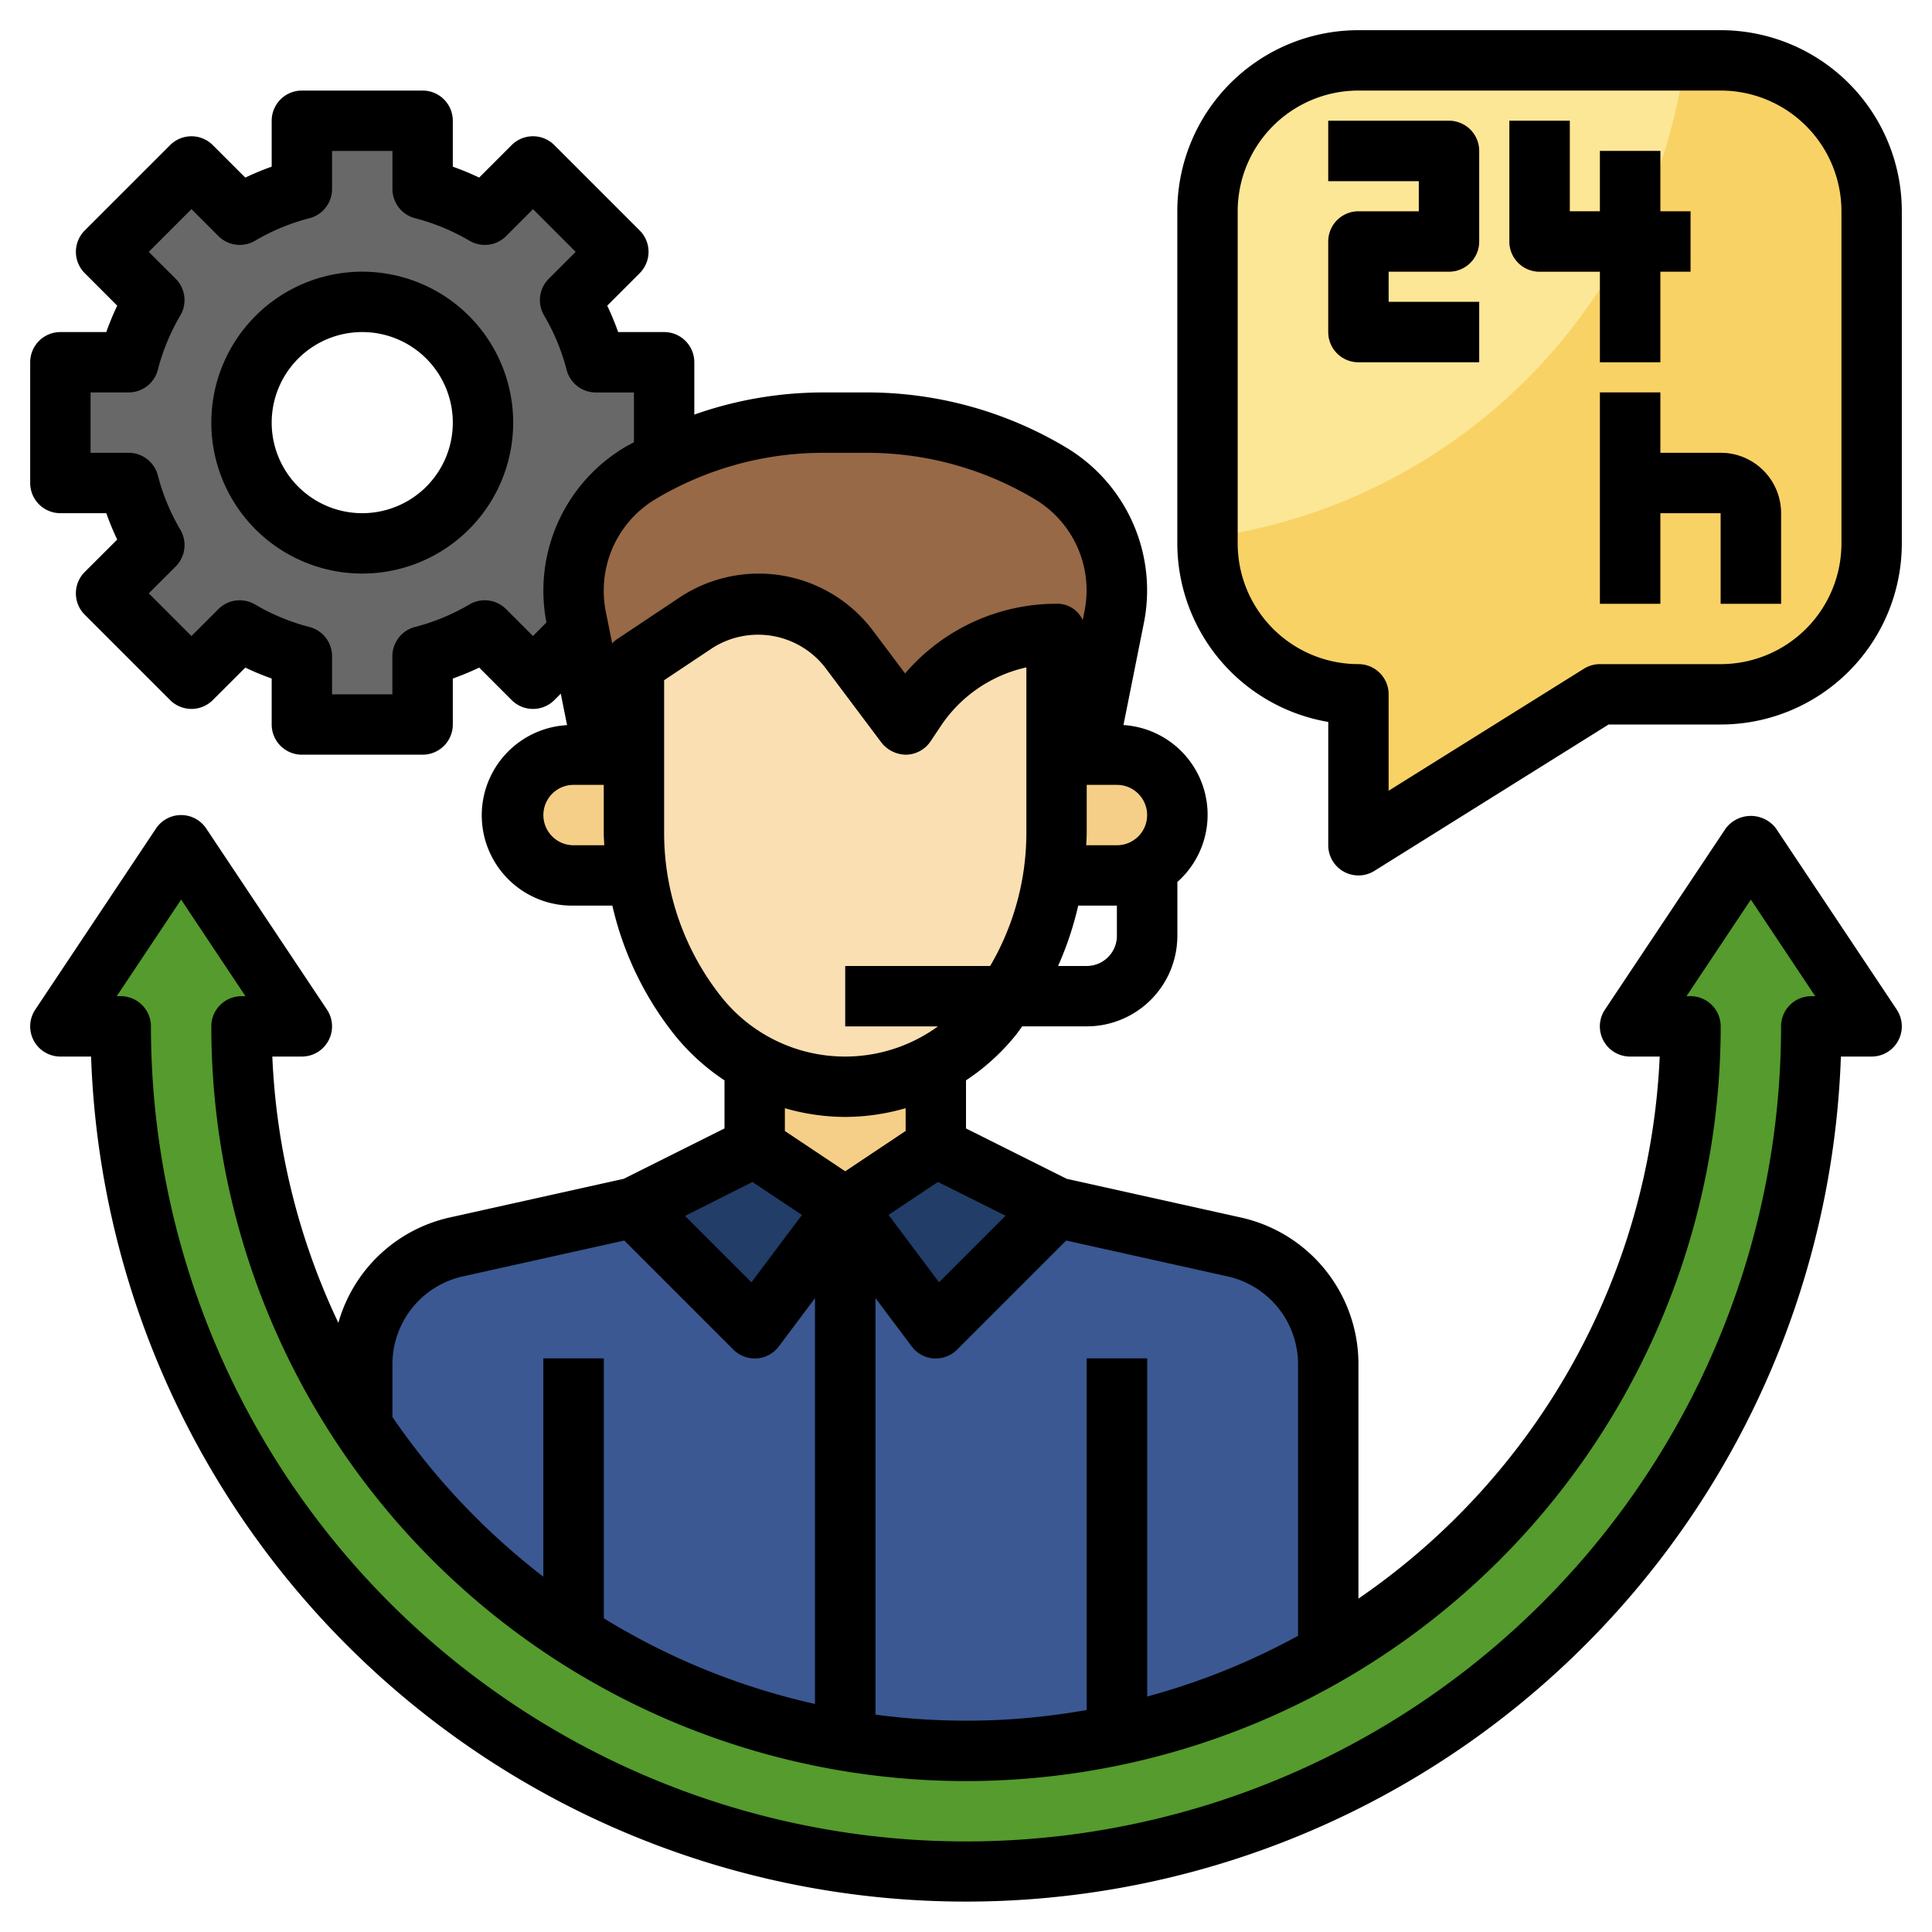
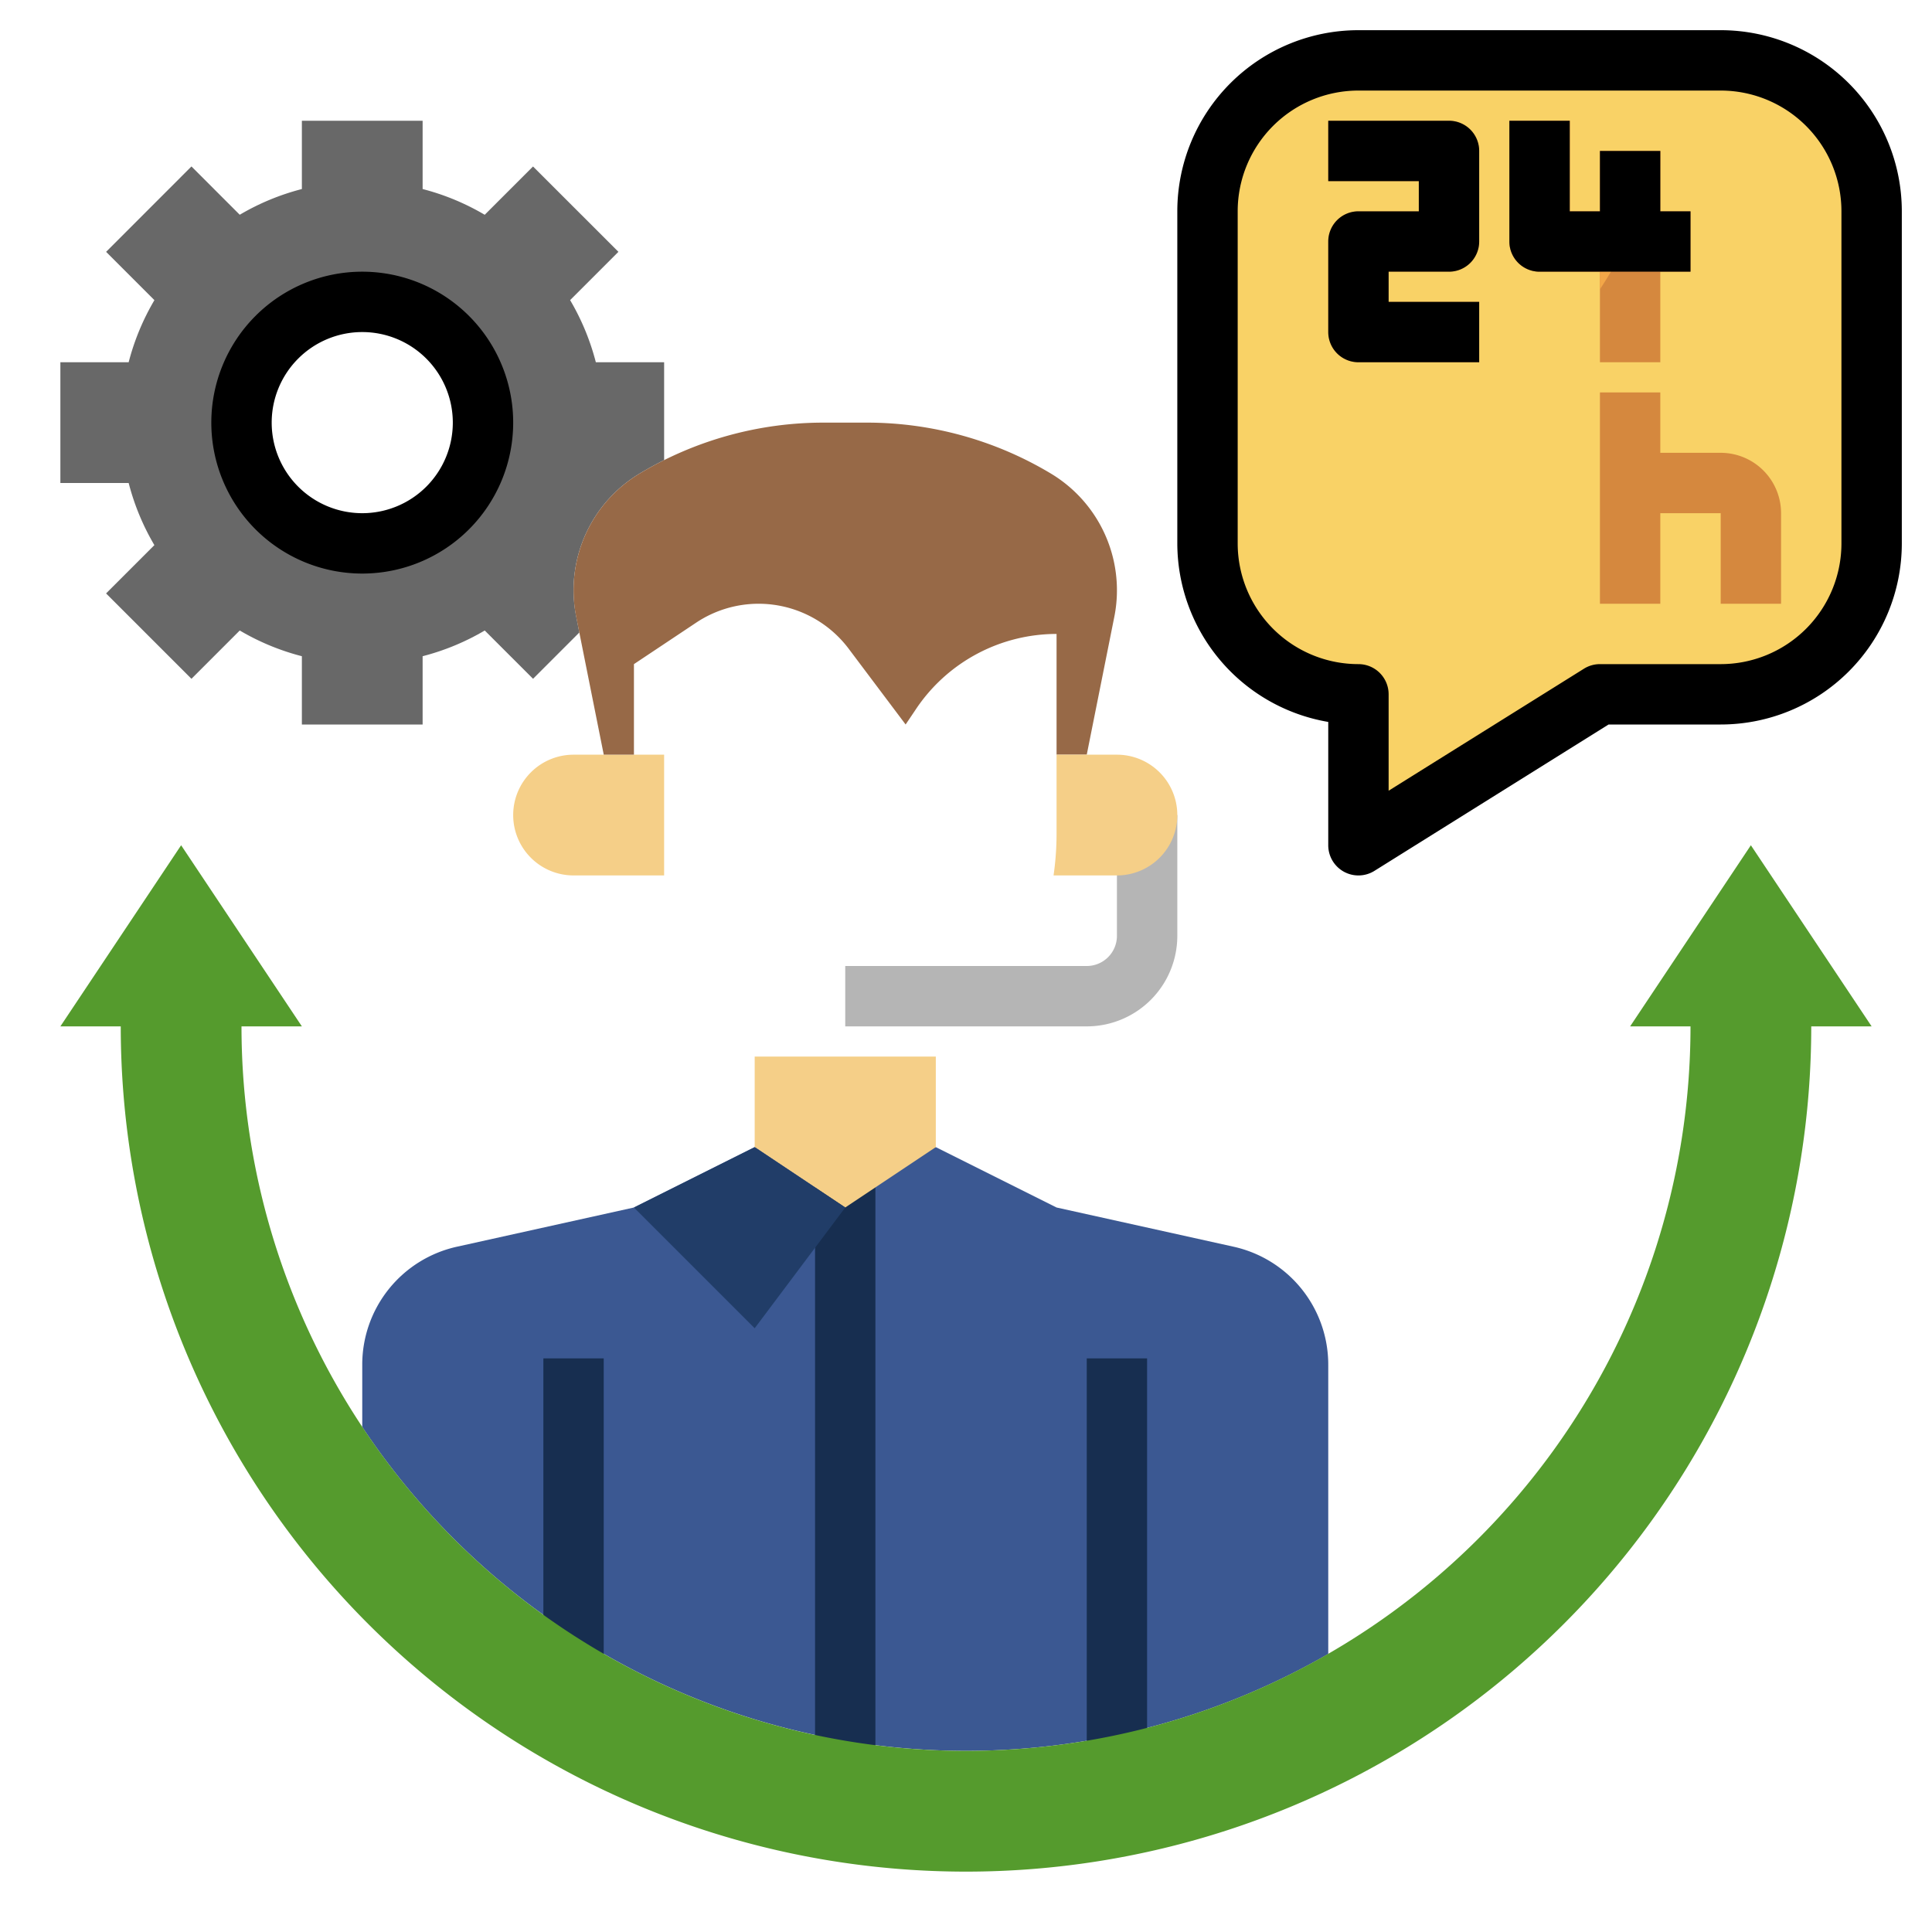
<svg xmlns="http://www.w3.org/2000/svg" id="Layer_3" data-name="Layer 3" viewBox="0 0 64 64" width="512" height="512">
  <path d="M53,23l-8,5V23h0a5,5,0,0,1-5-5V7a5,5,0,0,1,5-5H57a5,5,0,0,1,5,5V18a5,5,0,0,1-5,5Z" style="fill:#f9d266" />
-   <path d="M45,2a5,5,0,0,0-5,5V17.812A18.485,18.485,0,0,0,55.812,2Z" style="fill:#fce797" />
  <path d="M12,47.27a24.014,24.014,0,0,0,32,7.519h0v-9.58A4,4,0,0,0,40.868,41.3L35,40l-4-2H25l-4,2-5.868,1.3A4,4,0,0,0,12,45.209V47.27Z" style="fill:#3b5892" />
  <rect x="18" y="44.998" width="1.999" height="10.179" style="fill:#172e50" />
  <rect x="36" y="44.998" width="1.999" height="13.479" style="fill:#172e50" />
  <rect x="27" y="38.998" width="1.999" height="19.694" style="fill:#172e50" />
  <path d="M48,4H44V6h3V7H45a1,1,0,0,0-1,1v3a1,1,0,0,0,1,1h4V10H46V9h2a1,1,0,0,0,1-1V5A1,1,0,0,0,48,4Z" style="fill:#f3a748" />
  <path d="M55,12V9h1V7H55V5H53V7H52V4H50V8a1,1,0,0,0,1,1h2v3Z" style="fill:#d5883e" />
  <path d="M59,17a2,2,0,0,0-2-2H55V13H53v7h2V17h2v3h2Z" style="fill:#d5883e" />
  <path d="M60,34A28,28,0,0,1,4,34H2l4-6,4,6H8a24,24,0,0,0,48,0H54l4-6,4,6Z" style="fill:#559b2d" />
  <polyline points="25 35 25 38 28 40 31 38 31 35" style="fill:#f5cf88" />
  <path d="M19.738,12a7.968,7.968,0,0,0-.852-2.058l1.6-1.6L17.657,5.515l-1.6,1.6A7.968,7.968,0,0,0,14,6.262V4H10V6.262a7.968,7.968,0,0,0-2.058.852l-1.6-1.6L3.515,8.343l1.6,1.6A7.968,7.968,0,0,0,4.262,12H2v4H4.262a7.968,7.968,0,0,0,.852,2.058l-1.6,1.6,2.828,2.828,1.6-1.6A7.968,7.968,0,0,0,10,21.738V24h4V21.738a7.968,7.968,0,0,0,2.058-.852l1.6,1.6,1.533-1.533-.1-.514A4.457,4.457,0,0,1,19,19.553a4.509,4.509,0,0,1,2.19-3.867c.264-.159.535-.307.81-.444h0V12ZM12,18a4,4,0,1,1,4-4A4,4,0,0,1,12,18Z" style="fill:#686868" />
  <path d="M22,25H19a2,2,0,0,0-2,2h0a2,2,0,0,0,2,2h3" style="fill:#f5cf88" />
  <path d="M35,25h1l.912-4.562A4.457,4.457,0,0,0,37,19.553h0a4.509,4.509,0,0,0-2.19-3.867h0A11.836,11.836,0,0,0,28.722,14H27.278a11.836,11.836,0,0,0-6.088,1.686h0A4.509,4.509,0,0,0,19,19.553h0a4.457,4.457,0,0,0,.088.885L20,25h1V22l2.059-1.372A3.728,3.728,0,0,1,25.131,20h0a3.737,3.737,0,0,1,2.99,1.5L30,24l.336-.5A5.607,5.607,0,0,1,35,21h0Z" style="fill:#976947" />
-   <path d="M35,21v6.6a9.7,9.7,0,0,1-2.126,6.06h0A6.241,6.241,0,0,1,28,36h0a6.241,6.241,0,0,1-4.874-2.343h0A9.7,9.7,0,0,1,21,27.6V22l2.059-1.372A3.728,3.728,0,0,1,25.131,20h0a3.737,3.737,0,0,1,2.99,1.5L30,24l.336-.5A5.607,5.607,0,0,1,35,21Z" style="fill:#fadfb2" />
  <path d="M36,34H28V32h8a1,1,0,0,0,1-1l0-4h2l0,4A3,3,0,0,1,36,34Z" style="fill:#b5b5b5" />
  <path d="M34.9,29H37a2,2,0,0,0,2-2h0a2,2,0,0,0-2-2H35v2.6a9.636,9.636,0,0,1-.1,1.4Z" style="fill:#f5cf88" />
  <polyline points="25 38 21 40 25 44 28 40" style="fill:#213d68" />
-   <polyline points="31 38 35 40 31 44 28 40" style="fill:#213d68" />
  <path d="M53,5V7H52V4H50V8a1,1,0,0,0,1,1h2v.585a18.452,18.452,0,0,0,2-4.117V5Z" style="fill:#f3a748" />
-   <path d="M62.832,33.443l-4-6a1.043,1.043,0,0,0-1.665,0l-4,6A1,1,0,0,0,54,35h.98A23,23,0,0,1,45,52.956V45.207a4.97,4.97,0,0,0-3.916-4.88l-5.749-1.278L32,37.381V35.788a7.227,7.227,0,0,0,1.655-1.507c.074-.091.138-.189.208-.283H36a3,3,0,0,0,3-3V29.218a2.977,2.977,0,0,0-1.784-5.2l.678-3.39a5.515,5.515,0,0,0-2.57-5.8A12.828,12.828,0,0,0,28.727,13H27.276A12.848,12.848,0,0,0,23,13.734V12a1,1,0,0,0-1-1H20.477a9.026,9.026,0,0,0-.362-.874l1.076-1.077a1,1,0,0,0,0-1.414L18.363,4.807a1,1,0,0,0-1.415,0L15.873,5.883A9.131,9.131,0,0,0,15,5.521V4a1,1,0,0,0-1-1H10A1,1,0,0,0,9,4V5.521a9.026,9.026,0,0,0-.874.362L7.049,4.807a1,1,0,0,0-1.414,0L2.807,7.635a1,1,0,0,0,0,1.414l1.076,1.077A9.026,9.026,0,0,0,3.521,11H2a1,1,0,0,0-1,1v4a1,1,0,0,0,1,1H3.521a9.131,9.131,0,0,0,.362.874L2.807,18.948a1,1,0,0,0,0,1.415l2.828,2.828a1,1,0,0,0,1.414,0l1.077-1.076A9.026,9.026,0,0,0,9,22.477V24a1,1,0,0,0,1,1h4a1,1,0,0,0,1-1V22.477a9.131,9.131,0,0,0,.874-.362l1.075,1.076a1,1,0,0,0,1.415,0l.212-.212.209,1.042A2.992,2.992,0,0,0,19,30h1.285a10.727,10.727,0,0,0,2.061,4.283A7.253,7.253,0,0,0,24,35.788v1.593l-3.336,1.668-5.749,1.278a4.951,4.951,0,0,0-3.706,3.494A22.826,22.826,0,0,1,9.021,35H10a1,1,0,0,0,.832-1.554l-4-6A1,1,0,0,0,6,27H6a1,1,0,0,0-.832.445l-4,6A1,1,0,0,0,2,35H3.017a29,29,0,0,0,57.965,0H62a1,1,0,0,0,.832-1.555ZM43,45.207v8.981A22.843,22.843,0,0,1,38,56.2V45H36V56.645a22.623,22.623,0,0,1-7,.154V43l1.2,1.6a1,1,0,0,0,.73.4c.023,0,.047,0,.071,0a1,1,0,0,0,.707-.294l3.611-3.612,5.332,1.185A2.984,2.984,0,0,1,43,45.207Zm-11.893-2.73-1.673-2.232,1.638-1.092,2.24,1.119ZM36,32h-.95a10.821,10.821,0,0,0,.667-2H37v1A1,1,0,0,1,36,32Zm2-5a1,1,0,0,1-1,1H35.982c.005-.134.017-.267.017-.4V26h1A1,1,0,0,1,38,27ZM28.722,15h0a10.824,10.824,0,0,1,5.567,1.542,3.512,3.512,0,0,1,1.637,3.7l-.06.3A.923.923,0,0,0,35,20h0a6.6,6.6,0,0,0-5.017,2.309L28.92,20.894A4.737,4.737,0,0,0,22.5,19.8l-2.058,1.372a.961.961,0,0,0-.163.141l-.214-1.065A3.565,3.565,0,0,1,20,19.552a3.527,3.527,0,0,1,1.7-3.009A10.829,10.829,0,0,1,27.276,15ZM17.656,21.069l-.891-.891a1,1,0,0,0-1.216-.154,7.019,7.019,0,0,1-1.8.745,1,1,0,0,0-.751.967V23H11V21.736a1,1,0,0,0-.751-.967,6.97,6.97,0,0,1-1.8-.745,1,1,0,0,0-1.215.154l-.892.892L4.929,19.655l.891-.89a1,1,0,0,0,.154-1.216,7.019,7.019,0,0,1-.745-1.8A1,1,0,0,0,4.262,15H3V13H4.262a1,1,0,0,0,.967-.751,6.97,6.97,0,0,1,.745-1.8A1,1,0,0,0,5.82,9.235l-.892-.892L6.343,6.928l.892.892a1,1,0,0,0,1.215.154,6.97,6.97,0,0,1,1.8-.745A1,1,0,0,0,11,6.262V5h2V6.262a1,1,0,0,0,.751.967,7.019,7.019,0,0,1,1.8.745,1,1,0,0,0,1.216-.154l.89-.891L19.07,8.343l-.892.892a1,1,0,0,0-.154,1.215,6.97,6.97,0,0,1,.745,1.8,1,1,0,0,0,.967.751H21v1.648c-.108.06-.219.116-.325.18A5.536,5.536,0,0,0,18,19.552a5.662,5.662,0,0,0,.1,1.069ZM19,28a1,1,0,0,1,0-2h1v1.6c0,.134.012.267.017.4Zm3-.4V22.533l1.611-1.074a2.815,2.815,0,0,1,3.709.635L29.2,24.6a1.045,1.045,0,0,0,.828.4,1,1,0,0,0,.8-.445l.334-.5A4.605,4.605,0,0,1,34,22.108V27.6A8.73,8.73,0,0,1,32.8,32H28v2h3.071a5.235,5.235,0,0,1-7.166-.966A8.741,8.741,0,0,1,22,27.6ZM28,37a7.248,7.248,0,0,0,2-.29v.755L28,38.8l-2-1.334v-.755A7.255,7.255,0,0,0,28,37Zm-3.073,2.155,1.638,1.092-1.673,2.232-2.2-2.2ZM13,45.208a2.98,2.98,0,0,1,2.349-2.929l5.331-1.185,3.612,3.612A1,1,0,0,0,25,45c.024,0,.048,0,.071,0a1,1,0,0,0,.73-.4L27,43V56.446a22.868,22.868,0,0,1-7-2.839V45H18v7.231a23.147,23.147,0,0,1-5-5.292ZM60,33a1,1,0,0,0-1,1A27,27,0,0,1,5,34a1,1,0,0,0-1-1H3.867L6,29.8,8.131,33H8a1,1,0,0,0-1,1,25,25,0,0,0,50,0,1,1,0,0,0-1-1h-.133L58,29.8,60.132,33Z" />
  <path d="M44,23.915V28a1,1,0,0,0,1.529.849L53.286,24H57a6,6,0,0,0,6-6V7a6,6,0,0,0-6-6H45a6,6,0,0,0-6,6V18A6.009,6.009,0,0,0,44,23.915ZM41,7a4,4,0,0,1,4-4H57a4,4,0,0,1,4,4V18a4,4,0,0,1-4,4H53a1,1,0,0,0-.53.152L46,26.194V23a1,1,0,0,0-1-1,4,4,0,0,1-4-4Z" />
  <path d="M45,12h4V10H46V9h2a1,1,0,0,0,1-1V5a1,1,0,0,0-1-1H44V6h3V7H45a1,1,0,0,0-1,1v3A1,1,0,0,0,45,12Z" />
-   <path d="M51,9h2v3h2V9h1V7H55V5H53V7H52V4H50V8A1,1,0,0,0,51,9Z" />
-   <path d="M55,13H53v7h2V17h2v3h2V17a2,2,0,0,0-2-2H55Z" />
+   <path d="M51,9h2h2V9h1V7H55V5H53V7H52V4H50V8A1,1,0,0,0,51,9Z" />
  <path d="M12,9a5,5,0,1,0,5,5A5,5,0,0,0,12,9Zm0,8a3,3,0,1,1,3-3A3,3,0,0,1,12,17Z" />
</svg>